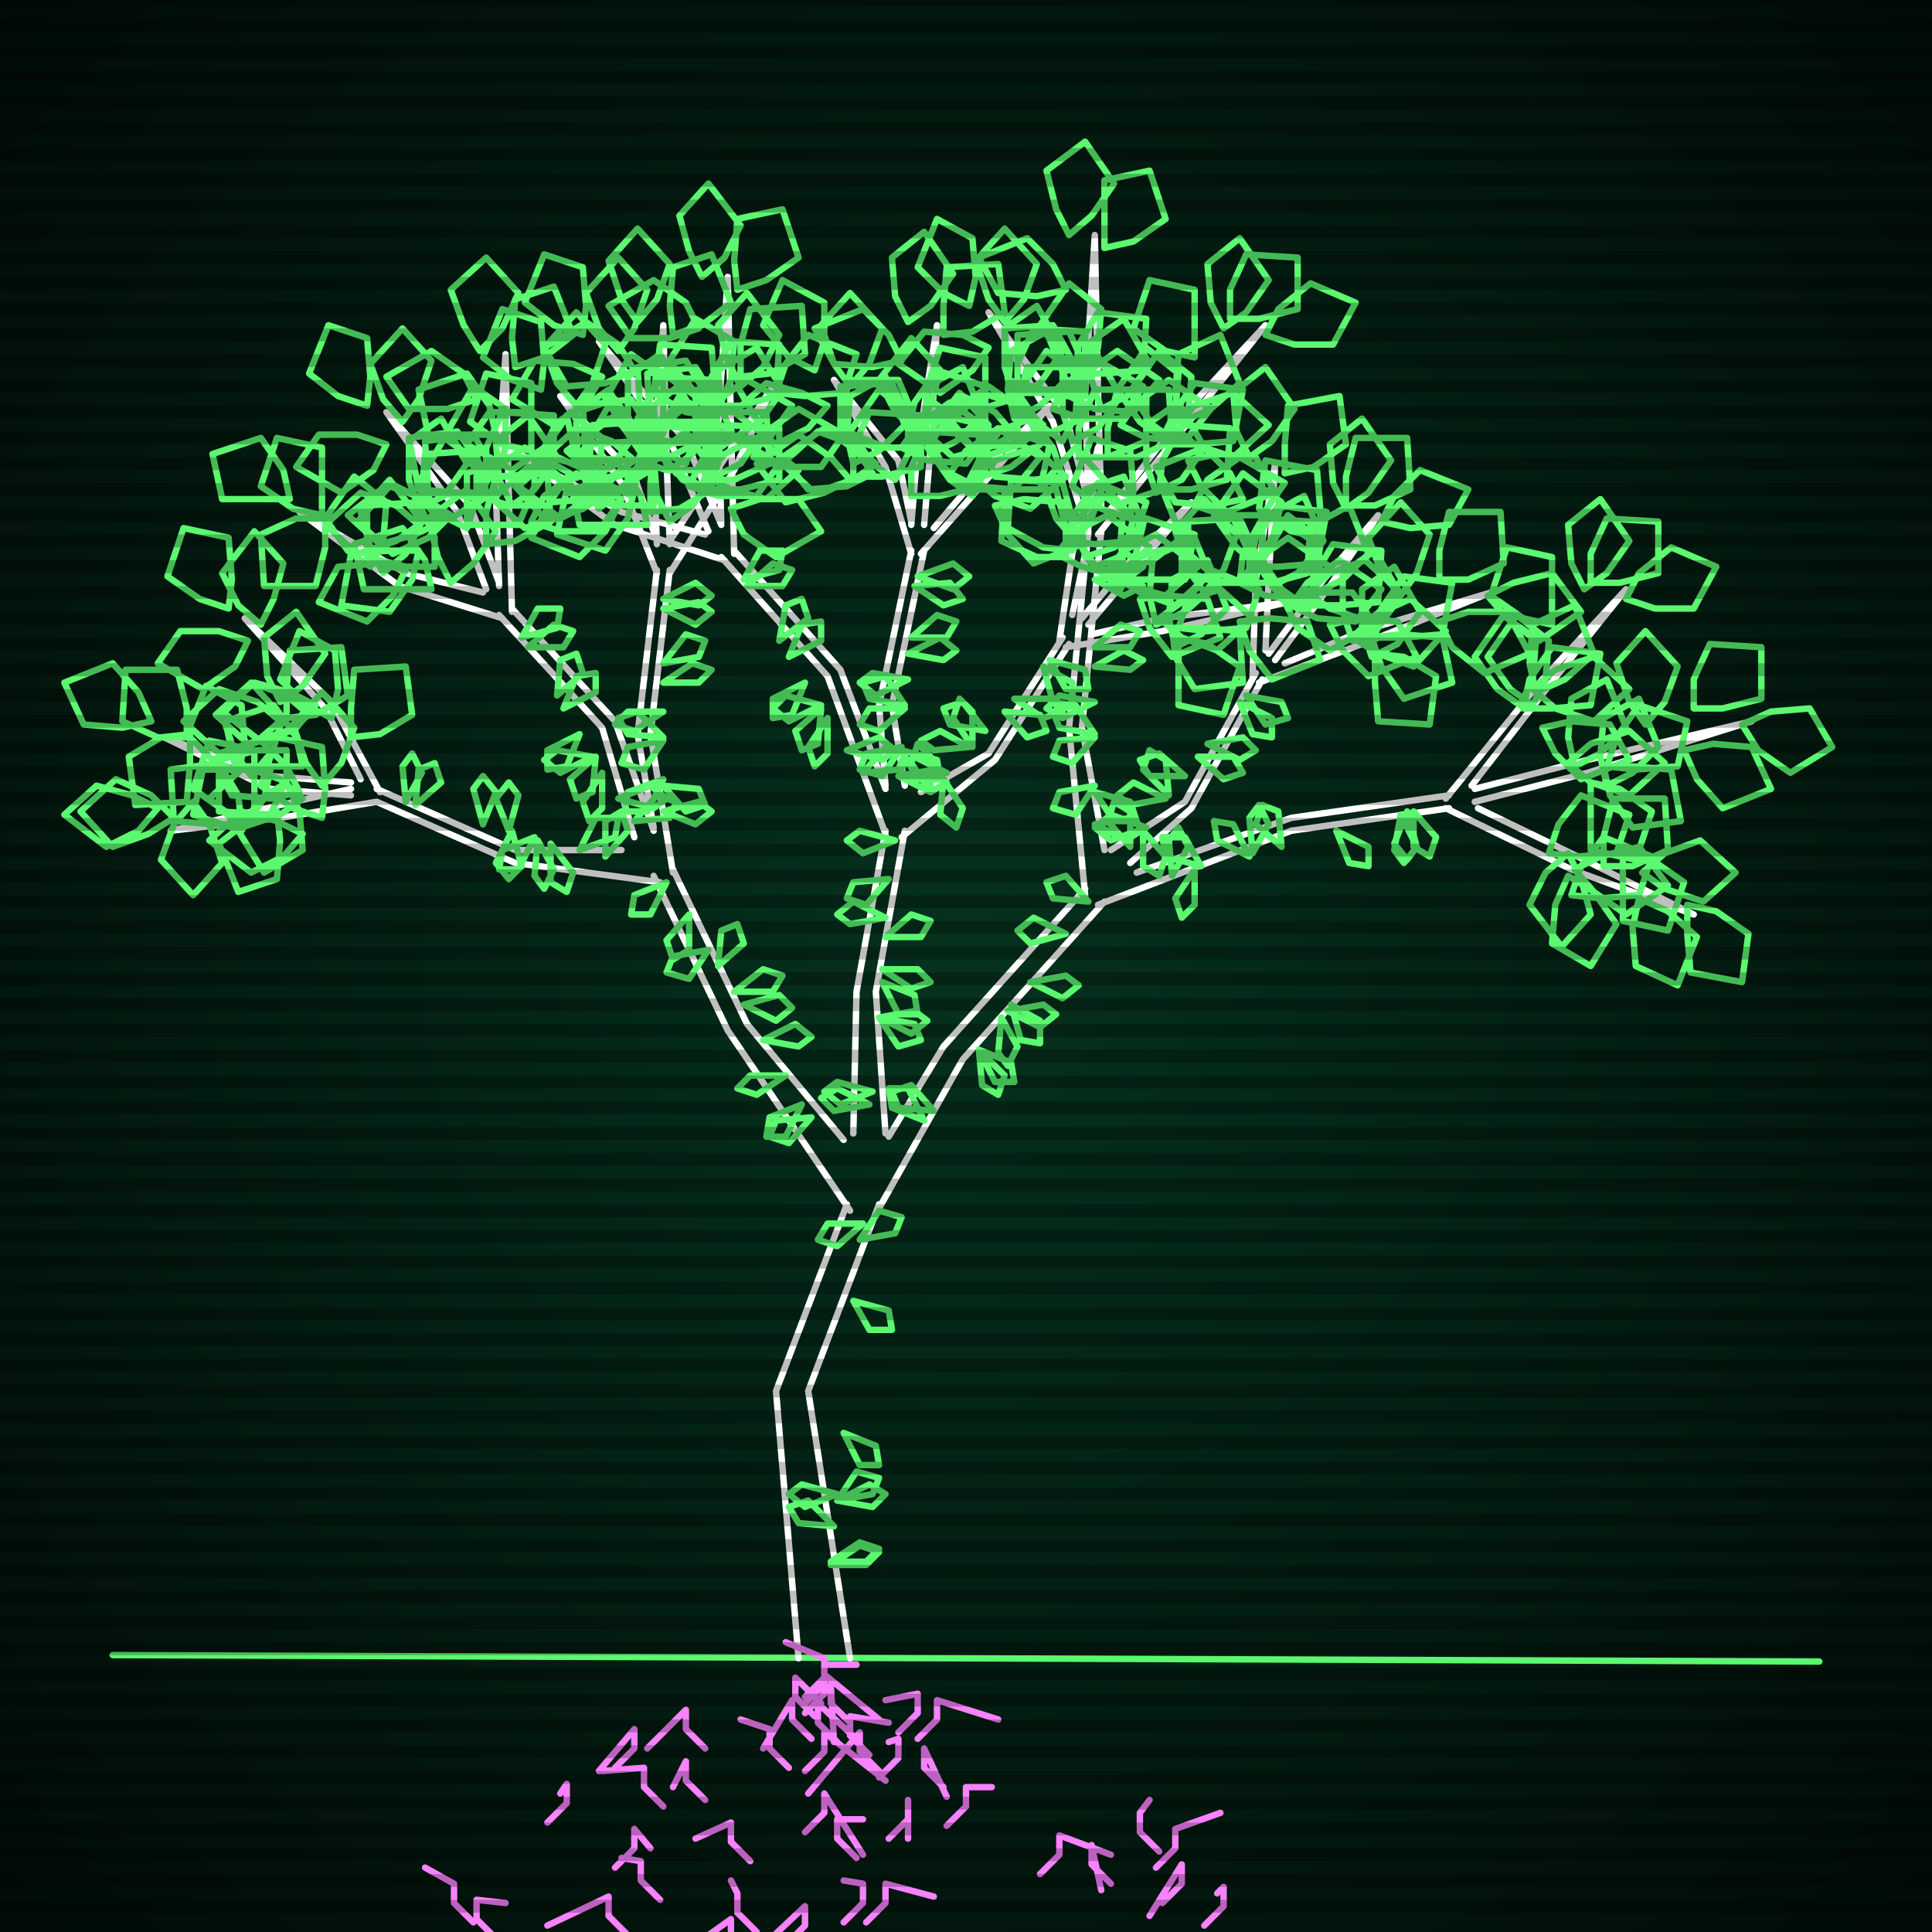
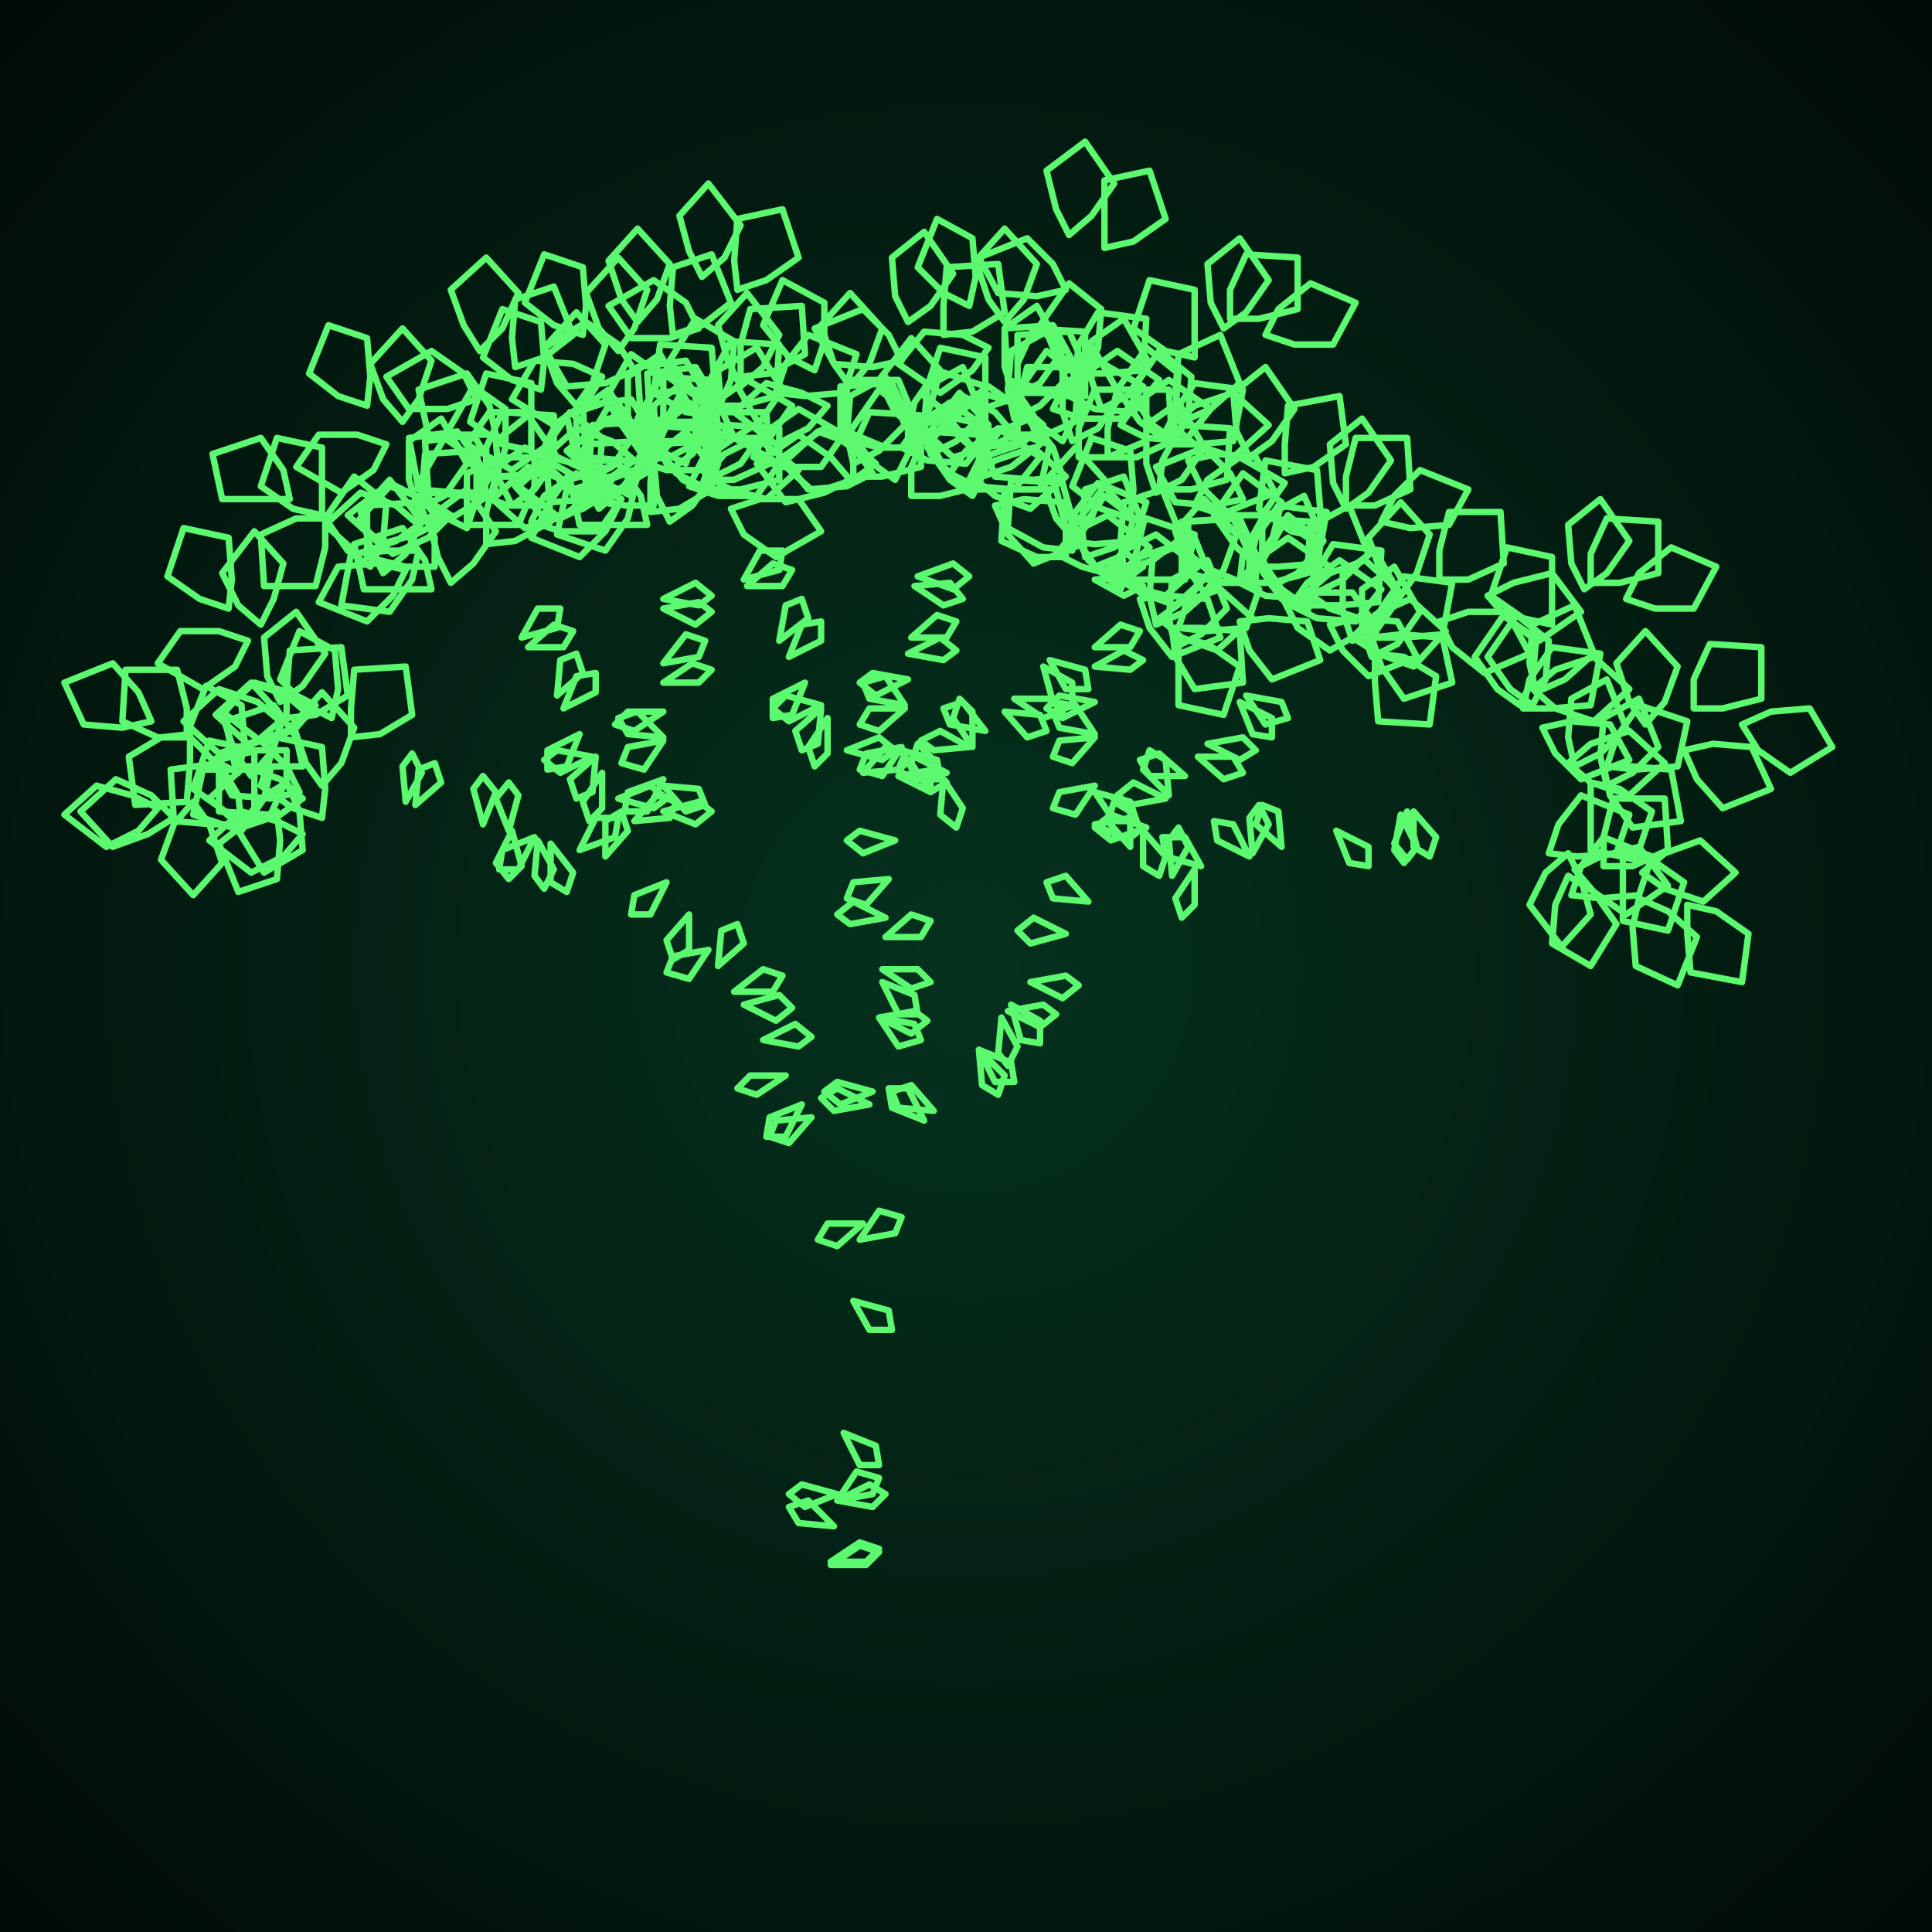
<svg xmlns="http://www.w3.org/2000/svg" width="600" height="600">
  <style>
                @keyframes glow {0 % {opacity: 0.6;}
                3% {opacity: 0.9;} 30% {opacity: 0.6} 70% {opacity: 0.9}}
    
                .flicker {
                animation: glow 3s linear infinite alternate;
                animation-duration: 1.5s;
                animation-delay: 0.7s;
            }
    
    
            </style>
  <defs>
    <radialGradient id="screenGradient" r="100%">
      <stop offset="0%" stop-color="#05321e" />
      <stop offset="90%" stop-color="black" />
    </radialGradient>
  </defs>
  <rect fill="black" width="600" height="600" />
  <rect className="flicker" fill="url(#screenGradient)" width="600" height="600" />
-   <path id="ground-path" className="flicker" style="fill: none;stroke: #5bf870;stroke-width:2px;stroke-linecap:round;stroke-linejoin:round;stroke-miterlimit:4;stroke-dasharray:none" d="M 35 514 L 565 516 " />
-   <path id="branch-path" className="flicker" style="fill: none;stroke: #ffffff;stroke-width:2px;stroke-linecap:round;stroke-linejoin:round;stroke-miterlimit:4;stroke-dasharray:none" d="M 248 515 L 241 432 L 263 374 M 273 374 L 251 432 L 264 515 M 264 376 L 226 320 L 203 272 M 209 270 L 232 318 L 262 354 M 205 274 L 160 268 L 117 249 M 117 245 L 160 264 L 193 264 M 117 249 L 87 254 L 53 258 L 87 250 L 109 245 M 109 247 L 84 245 L 51 229 L 84 241 L 109 243 M 112 242 L 101 220 L 76 192 L 103 218 L 118 246 M 197 260 L 187 226 L 155 191 M 159 189 L 191 224 L 203 258 M 156 192 L 124 182 L 93 159 L 126 178 L 150 184 M 151 183 L 142 159 L 120 128 L 146 157 L 155 181 M 155 182 L 154 153 L 157 110 L 158 153 L 159 190 M 203 257 L 198 228 L 204 177 M 208 177 L 202 228 L 209 271 M 204 178 L 193 150 L 174 123 L 197 148 L 204 168 M 204 169 L 203 142 L 206 101 L 207 142 L 208 169 M 208 168 L 224 144 L 240 120 L 228 146 L 208 178 M 265 352 L 266 308 L 275 258 M 281 258 L 272 308 L 275 352 M 275 259 L 257 210 L 224 173 M 228 171 L 261 208 L 275 245 M 225 174 L 191 163 L 158 139 L 193 159 L 219 166 M 220 165 L 209 139 L 186 106 L 213 137 L 224 163 M 224 162 L 223 132 L 226 86 L 227 132 L 228 172 M 275 244 L 273 219 L 283 171 M 287 171 L 277 219 L 281 244 M 283 172 L 275 145 L 259 118 L 279 143 L 283 162 M 283 163 L 285 139 L 291 101 L 289 139 L 287 163 M 290 164 L 307 144 L 326 126 L 309 146 L 286 172 M 286 246 L 307 234 L 330 198 M 332 200 L 309 236 L 280 260 M 329 199 L 333 172 L 341 139 L 337 172 L 333 191 M 336 192 L 352 173 L 370 156 L 354 175 L 338 194 M 339 197 L 361 192 L 400 187 L 361 196 L 331 201 M 276 353 L 293 325 L 337 276 M 343 280 L 299 329 L 272 377 M 337 278 L 332 226 L 338 165 M 342 165 L 336 226 L 343 264 M 338 166 L 327 131 L 307 97 L 331 129 L 338 156 M 338 157 L 337 122 L 340 73 L 341 122 L 342 157 M 345 158 L 368 128 L 393 101 L 370 130 L 341 166 M 345 264 L 368 249 L 390 209 M 392 211 L 370 251 L 351 268 M 389 210 L 390 180 L 396 144 L 394 180 L 393 202 M 394 203 L 411 180 L 428 160 L 413 182 L 396 205 M 399 206 L 423 196 L 463 184 L 423 200 L 391 212 M 353 271 L 401 254 L 450 247 M 450 251 L 401 258 L 341 281 M 449 248 L 479 211 L 505 183 L 481 213 L 457 244 M 458 245 L 493 236 L 544 224 L 493 240 L 458 249 M 459 251 L 490 266 L 526 284 L 488 270 L 449 251 " />
  <path id="leaf-path" className="flicker" style="fill: none;stroke: #5bf870;stroke-width:2px;stroke-linecap:round;stroke-linejoin:round;stroke-miterlimit:4;stroke-dasharray:none" d="M 260 464 L 250 468 L 245 464 L 249 461 L 260 464 M 262 445 L 272 449 L 273 455 L 267 455 L 262 445 M 268 380 L 260 387 L 254 385 L 257 380 L 268 380 M 259 474 L 248 473 L 245 468 L 251 466 L 259 474 M 265 404 L 276 407 L 277 413 L 270 413 L 265 404 M 267 385 L 273 376 L 280 378 L 278 383 L 267 385 M 258 485 L 267 479 L 273 481 L 269 485 L 258 485 M 260 466 L 266 457 L 273 459 L 271 464 L 260 466 M 258 486 L 267 480 L 273 482 L 269 486 L 258 486 M 260 466 L 270 461 L 275 464 L 271 468 L 260 466 M 244 334 L 235 340 L 229 338 L 233 334 L 244 334 M 220 295 L 214 304 L 207 302 L 209 297 L 220 295 M 231 312 L 242 309 L 246 313 L 241 317 L 231 312 M 207 274 L 202 284 L 196 284 L 197 278 L 207 274 M 237 323 L 247 318 L 252 322 L 248 325 L 237 323 M 214 284 L 214 295 L 209 298 L 207 292 L 214 284 M 252 347 L 245 355 L 239 353 L 241 348 L 252 347 M 228 308 L 237 301 L 243 303 L 240 308 L 228 308 M 223 300 L 224 289 L 229 287 L 231 293 L 223 300 M 249 343 L 244 353 L 238 353 L 239 347 L 249 343 M 158 258 L 154 248 L 158 243 L 161 247 L 158 258 M 171 262 L 178 271 L 176 277 L 171 274 L 171 262 M 188 266 L 188 255 L 193 252 L 195 258 L 188 266 M 150 256 L 147 245 L 150 241 L 154 246 L 150 256 M 167 261 L 172 270 L 169 276 L 166 272 L 167 261 M 180 264 L 185 254 L 192 254 L 191 260 L 180 264 M 126 249 L 125 238 L 128 234 L 131 240 L 126 249 M 159 258 L 162 269 L 158 273 L 154 268 L 159 258 M 166 260 L 161 270 L 155 270 L 156 264 L 166 260 M 129 250 L 130 239 L 135 237 L 137 243 L 129 250 M 54 254 L 46 259 L 35 263 L 25 252 L 36 242 L 47 247 L 54 254 M 94 259 L 88 266 L 78 271 L 65 261 L 75 252 L 86 255 L 94 259 M 89 243 L 93 252 L 94 264 L 82 271 L 74 258 L 81 248 L 89 243 M 79 254 L 70 252 L 60 245 L 65 230 L 79 233 L 79 245 L 79 254 M 49 251 L 43 258 L 33 263 L 20 253 L 30 244 L 41 247 L 49 251 M 94 248 L 87 253 L 75 257 L 65 248 L 76 238 L 87 242 L 94 248 M 86 252 L 87 261 L 86 273 L 74 277 L 68 262 L 77 255 L 86 252 M 75 256 L 66 256 L 54 255 L 53 239 L 68 237 L 74 247 L 75 256 M 60 249 L 65 256 L 69 268 L 60 278 L 50 267 L 54 256 L 60 249 M 100 254 L 91 251 L 81 244 L 86 229 L 100 232 L 101 245 L 100 254 M 93 246 L 84 248 L 72 247 L 66 236 L 81 230 L 89 238 L 93 246 M 89 233 L 89 242 L 84 253 L 68 252 L 68 236 L 80 233 L 89 233 M 78 241 L 73 234 L 69 222 L 78 212 L 88 223 L 84 234 L 78 241 M 47 224 L 38 226 L 26 225 L 20 212 L 35 206 L 43 215 L 47 224 M 94 238 L 85 238 L 73 238 L 70 224 L 85 219 L 92 229 L 94 238 M 84 239 L 82 248 L 75 258 L 60 253 L 63 239 L 75 239 L 84 239 M 74 240 L 66 236 L 58 228 L 64 213 L 75 219 L 76 231 L 74 240 M 59 228 L 59 237 L 58 249 L 42 250 L 40 235 L 50 229 L 59 228 M 100 244 L 95 237 L 91 225 L 100 215 L 110 226 L 106 237 L 100 244 M 58 229 L 49 229 L 38 224 L 39 208 L 55 208 L 58 220 L 58 229 M 98 219 L 92 226 L 82 231 L 69 221 L 79 212 L 90 215 L 98 219 M 89 223 L 89 214 L 90 202 L 106 201 L 108 216 L 98 222 L 89 223 M 71 189 L 62 186 L 52 179 L 57 164 L 71 167 L 72 180 L 71 189 M 103 223 L 95 219 L 87 211 L 93 196 L 104 202 L 105 214 L 103 223 M 96 222 L 89 227 L 77 231 L 67 222 L 78 212 L 89 216 L 96 222 M 87 218 L 83 210 L 82 198 L 92 190 L 101 203 L 94 213 L 87 218 M 77 199 L 73 207 L 63 214 L 49 206 L 56 196 L 68 196 L 77 199 M 109 229 L 109 220 L 110 208 L 126 207 L 128 222 L 118 228 L 109 229 M 81 194 L 74 188 L 69 178 L 79 165 L 88 175 L 85 186 L 81 194 M 87 224 L 80 230 L 68 234 L 57 224 L 68 214 L 80 218 L 87 224 M 187 240 L 187 251 L 183 255 L 181 249 L 187 240 M 197 255 L 204 247 L 210 249 L 208 254 L 197 255 M 175 220 L 179 210 L 185 209 L 185 215 L 175 220 M 185 235 L 184 246 L 179 248 L 177 242 L 185 235 M 192 248 L 202 244 L 207 248 L 203 251 L 192 248 M 162 198 L 167 189 L 174 189 L 173 195 L 162 198 M 180 228 L 176 238 L 170 239 L 170 233 L 180 228 M 184 235 L 174 240 L 169 236 L 173 233 L 184 235 M 164 201 L 172 194 L 178 196 L 175 201 L 164 201 M 173 216 L 174 205 L 179 203 L 181 209 L 173 216 M 134 183 L 125 183 L 113 183 L 110 169 L 125 164 L 132 174 L 134 183 M 130 171 L 128 180 L 121 190 L 106 188 L 109 172 L 121 171 L 130 171 M 119 178 L 115 170 L 112 159 L 121 149 L 131 162 L 126 172 L 119 178 M 90 155 L 81 155 L 69 155 L 66 141 L 81 136 L 88 146 L 90 155 M 135 176 L 126 176 L 114 173 L 114 157 L 130 156 L 135 167 L 135 176 M 126 177 L 122 185 L 114 193 L 99 187 L 105 176 L 117 175 L 126 177 M 115 176 L 108 171 L 101 161 L 110 148 L 120 156 L 119 168 L 115 176 M 101 161 L 101 170 L 98 182 L 82 182 L 81 166 L 92 161 L 101 161 M 140 181 L 136 173 L 133 161 L 145 152 L 154 165 L 147 175 L 140 181 M 100 160 L 91 158 L 81 151 L 86 136 L 100 139 L 100 151 L 100 160 M 140 160 L 133 167 L 122 172 L 111 162 L 121 151 L 132 155 L 140 160 M 131 162 L 131 153 L 132 141 L 148 140 L 150 155 L 140 161 L 131 162 M 114 126 L 105 123 L 96 116 L 102 101 L 114 105 L 115 117 L 114 126 M 145 164 L 137 160 L 130 150 L 138 136 L 148 143 L 148 155 L 145 164 M 137 162 L 129 166 L 118 169 L 108 160 L 121 150 L 131 155 L 137 162 M 130 158 L 127 149 L 127 137 L 137 130 L 145 144 L 138 154 L 130 158 M 120 138 L 116 146 L 106 153 L 92 145 L 99 135 L 111 135 L 120 138 M 151 169 L 151 159 L 154 148 L 170 147 L 171 162 L 160 168 L 151 169 M 125 131 L 119 124 L 115 113 L 125 102 L 134 112 L 130 124 L 125 131 M 130 163 L 123 168 L 111 172 L 101 163 L 112 153 L 123 157 L 130 163 M 149 154 L 153 146 L 163 139 L 177 147 L 170 157 L 158 157 L 149 154 M 149 109 L 144 101 L 140 90 L 151 80 L 161 91 L 156 102 L 149 109 M 159 157 L 155 149 L 154 137 L 164 129 L 173 142 L 166 152 L 159 157 M 154 154 L 145 154 L 133 153 L 132 137 L 147 135 L 153 145 L 154 154 M 151 148 L 151 139 L 156 128 L 172 129 L 172 145 L 160 148 L 151 148 M 148 124 L 139 127 L 127 127 L 120 117 L 134 109 L 144 116 L 148 124 M 165 162 L 169 154 L 179 147 L 193 155 L 186 165 L 174 165 L 165 162 M 160 114 L 159 105 L 160 93 L 172 89 L 178 104 L 169 111 L 160 114 M 151 153 L 142 153 L 130 152 L 127 136 L 142 134 L 149 144 L 151 153 M 154 148 L 146 144 L 139 134 L 147 120 L 157 127 L 157 139 L 154 148 M 206 252 L 217 249 L 221 252 L 216 256 L 206 252 M 206 212 L 215 206 L 221 208 L 217 212 L 206 212 M 206 230 L 200 239 L 193 237 L 195 232 L 206 230 M 206 244 L 217 245 L 219 250 L 213 252 L 206 244 M 206 186 L 216 181 L 221 185 L 217 188 L 206 186 M 206 221 L 197 227 L 191 225 L 195 221 L 206 221 M 206 229 L 195 228 L 192 223 L 198 221 L 206 229 M 206 189 L 217 187 L 221 190 L 216 194 L 206 189 M 206 206 L 213 197 L 219 199 L 217 204 L 206 206 M 206 242 L 201 252 L 194 252 L 195 246 L 206 242 M 190 149 L 184 156 L 174 161 L 161 151 L 171 142 L 182 145 L 190 149 M 183 153 L 183 144 L 184 132 L 200 131 L 202 146 L 192 152 L 183 153 M 168 121 L 159 118 L 150 111 L 156 96 L 168 100 L 169 112 L 168 121 M 196 154 L 188 150 L 181 140 L 189 126 L 199 133 L 199 145 L 196 154 M 189 153 L 181 158 L 170 162 L 160 151 L 171 141 L 182 146 L 189 153 M 182 149 L 179 140 L 179 128 L 189 121 L 197 135 L 190 145 L 182 149 M 173 131 L 169 139 L 159 146 L 145 138 L 152 128 L 164 128 L 173 131 M 202 159 L 202 150 L 203 138 L 219 137 L 221 152 L 211 158 L 202 159 M 179 126 L 173 119 L 169 108 L 179 97 L 188 107 L 184 119 L 179 126 M 182 155 L 175 160 L 163 164 L 153 155 L 164 145 L 175 149 L 182 155 M 198 143 L 202 135 L 212 127 L 226 133 L 219 146 L 207 146 L 198 143 M 198 100 L 193 93 L 189 81 L 198 71 L 208 82 L 204 93 L 198 100 M 208 146 L 204 138 L 203 126 L 213 118 L 222 131 L 215 141 L 208 146 M 203 143 L 194 143 L 182 142 L 181 126 L 196 124 L 202 134 L 203 143 M 200 137 L 200 128 L 205 117 L 221 118 L 221 134 L 209 137 L 200 137 M 197 115 L 188 119 L 176 120 L 169 108 L 182 100 L 192 107 L 197 115 M 214 151 L 218 143 L 228 136 L 242 144 L 235 154 L 223 154 L 214 151 M 209 104 L 208 95 L 209 83 L 221 79 L 227 94 L 218 101 L 209 104 M 200 143 L 191 143 L 179 143 L 176 129 L 191 124 L 198 134 L 200 143 M 203 138 L 195 134 L 188 124 L 196 110 L 206 117 L 206 129 L 203 138 M 230 117 L 230 107 L 233 96 L 249 95 L 250 110 L 239 116 L 230 117 M 221 152 L 221 143 L 226 132 L 242 133 L 242 149 L 230 152 L 221 152 M 218 151 L 210 147 L 203 137 L 211 123 L 221 130 L 221 142 L 218 151 M 219 148 L 225 141 L 235 136 L 248 146 L 238 155 L 227 152 L 219 148 M 222 129 L 213 128 L 203 122 L 205 107 L 221 108 L 222 120 L 222 129 M 227 158 L 236 155 L 248 155 L 255 165 L 241 173 L 231 166 L 227 158 M 241 122 L 244 113 L 251 104 L 266 110 L 262 122 L 250 123 L 241 122 M 220 153 L 212 149 L 204 139 L 210 125 L 223 132 L 223 144 L 220 153 M 222 148 L 219 139 L 219 127 L 229 120 L 237 134 L 230 144 L 222 148 M 230 120 L 226 112 L 223 101 L 232 91 L 242 104 L 237 114 L 230 120 M 275 285 L 264 287 L 260 284 L 265 280 L 275 285 M 274 305 L 284 309 L 285 315 L 279 315 L 274 305 M 278 261 L 268 265 L 263 261 L 267 258 L 278 261 M 273 316 L 284 318 L 286 323 L 279 325 L 273 316 M 276 273 L 269 281 L 263 279 L 265 274 L 276 273 M 270 343 L 259 345 L 255 341 L 260 338 L 270 343 M 274 301 L 285 301 L 289 305 L 283 307 L 274 301 M 275 291 L 283 284 L 289 286 L 286 291 L 275 291 M 271 339 L 261 343 L 256 339 L 260 336 L 271 339 M 273 316 L 284 314 L 288 317 L 283 321 L 273 316 M 257 223 L 257 234 L 253 238 L 251 232 L 257 223 M 268 240 L 275 232 L 281 234 L 279 239 L 268 240 M 245 204 L 249 194 L 255 193 L 255 199 L 245 204 M 255 220 L 254 231 L 249 233 L 247 227 L 255 220 M 263 233 L 273 229 L 278 233 L 274 236 L 263 233 M 231 180 L 236 171 L 243 171 L 242 177 L 231 180 M 250 212 L 246 222 L 240 223 L 240 217 L 250 212 M 255 219 L 245 224 L 240 220 L 244 216 L 255 219 M 232 182 L 240 175 L 246 177 L 243 182 L 232 182 M 242 199 L 244 188 L 249 186 L 251 192 L 242 199 M 201 163 L 192 163 L 180 163 L 177 149 L 192 144 L 199 154 L 201 163 M 197 152 L 195 161 L 188 171 L 173 166 L 176 152 L 188 152 L 197 152 M 186 158 L 182 150 L 179 138 L 191 129 L 200 142 L 193 152 L 186 158 M 154 135 L 145 135 L 133 135 L 130 121 L 145 116 L 152 126 L 154 135 M 203 157 L 194 157 L 182 154 L 182 138 L 198 137 L 203 148 L 203 157 M 192 157 L 188 165 L 180 173 L 165 167 L 171 156 L 183 155 L 192 157 M 182 156 L 175 151 L 168 141 L 177 128 L 187 136 L 186 148 L 182 156 M 166 142 L 166 151 L 161 163 L 145 163 L 145 147 L 157 142 L 166 142 M 208 162 L 204 154 L 203 142 L 213 134 L 222 147 L 215 157 L 208 162 M 165 140 L 156 138 L 146 131 L 151 116 L 165 119 L 165 131 L 165 140 M 207 139 L 200 145 L 189 149 L 178 139 L 188 130 L 200 134 L 207 139 M 199 143 L 199 133 L 202 122 L 218 121 L 219 136 L 208 142 L 199 143 M 181 104 L 172 101 L 163 94 L 169 79 L 181 83 L 182 95 L 181 104 M 213 144 L 205 140 L 198 130 L 206 116 L 216 123 L 216 135 L 213 144 M 205 142 L 197 146 L 186 149 L 176 140 L 189 130 L 199 135 L 205 142 M 198 138 L 195 129 L 195 117 L 205 110 L 213 124 L 206 134 L 198 138 M 187 117 L 182 125 L 172 132 L 159 124 L 166 112 L 178 113 L 187 117 M 219 149 L 219 140 L 222 128 L 238 128 L 239 144 L 228 149 L 219 149 M 192 109 L 186 102 L 182 91 L 192 80 L 201 90 L 197 102 L 192 109 M 197 143 L 190 148 L 178 152 L 168 143 L 179 133 L 190 137 L 197 143 M 218 133 L 222 125 L 232 118 L 246 126 L 239 136 L 227 136 L 218 133 M 218 86 L 214 78 L 211 67 L 220 57 L 230 70 L 225 80 L 218 86 M 228 136 L 224 127 L 223 115 L 235 108 L 243 121 L 236 131 L 228 136 M 223 133 L 214 133 L 202 132 L 201 116 L 216 114 L 222 124 L 223 133 M 220 126 L 221 117 L 227 106 L 242 107 L 241 123 L 230 126 L 220 126 M 217 102 L 208 105 L 196 105 L 189 95 L 203 87 L 213 94 L 217 102 M 234 142 L 238 134 L 248 127 L 262 135 L 255 145 L 243 145 L 234 142 M 229 90 L 228 81 L 229 68 L 243 65 L 248 80 L 238 87 L 229 90 M 220 131 L 211 131 L 199 130 L 198 114 L 213 112 L 219 122 L 220 131 M 223 127 L 215 122 L 208 112 L 216 99 L 228 106 L 227 118 L 223 127 M 279 241 L 290 239 L 294 243 L 289 246 L 279 241 M 282 203 L 292 198 L 297 202 L 293 205 L 282 203 M 281 220 L 273 227 L 267 225 L 270 220 L 281 220 M 280 233 L 291 236 L 292 242 L 285 242 L 280 233 M 285 179 L 296 175 L 301 179 L 296 183 L 285 179 M 282 211 L 272 216 L 267 212 L 271 209 L 282 211 M 281 219 L 270 217 L 268 212 L 275 210 L 281 219 M 284 182 L 295 181 L 299 186 L 293 188 L 284 182 M 283 198 L 291 191 L 297 193 L 294 198 L 283 198 M 280 232 L 274 241 L 267 239 L 269 234 L 280 232 M 272 144 L 265 149 L 253 153 L 243 144 L 254 134 L 265 138 L 272 144 M 265 148 L 265 139 L 270 128 L 286 129 L 286 145 L 274 148 L 265 148 M 253 115 L 245 111 L 237 101 L 243 87 L 256 94 L 256 106 L 253 115 M 278 149 L 271 144 L 264 134 L 273 121 L 283 129 L 282 141 L 278 149 M 271 147 L 263 151 L 251 152 L 243 142 L 256 133 L 266 140 L 271 147 M 265 144 L 263 135 L 264 123 L 275 117 L 281 132 L 273 140 L 265 144 M 257 126 L 251 133 L 241 138 L 228 128 L 238 119 L 249 122 L 257 126 M 283 154 L 283 145 L 288 134 L 304 135 L 304 151 L 292 154 L 283 154 M 264 120 L 259 113 L 255 101 L 264 91 L 274 102 L 270 113 L 264 120 M 264 149 L 256 153 L 244 156 L 235 144 L 248 135 L 258 142 L 264 149 M 280 139 L 285 132 L 295 125 L 308 134 L 300 144 L 288 143 L 280 139 M 282 100 L 278 92 L 277 80 L 287 72 L 296 85 L 289 95 L 282 100 M 289 141 L 287 132 L 288 120 L 299 114 L 305 129 L 297 137 L 289 141 M 284 139 L 275 139 L 263 134 L 263 118 L 279 118 L 284 130 L 284 139 M 282 134 L 284 125 L 291 115 L 306 120 L 303 134 L 291 134 L 282 134 M 280 112 L 271 114 L 259 113 L 253 102 L 268 96 L 276 104 L 280 112 M 295 147 L 300 140 L 310 133 L 323 142 L 315 152 L 303 151 L 295 147 M 293 104 L 293 95 L 294 83 L 310 82 L 312 97 L 302 103 L 293 104 M 282 139 L 273 139 L 261 136 L 261 120 L 277 119 L 282 130 L 282 139 M 285 134 L 278 128 L 273 118 L 283 105 L 292 115 L 289 126 L 285 134 M 316 122 L 316 113 L 321 102 L 337 103 L 337 119 L 325 122 L 316 122 M 302 152 L 304 143 L 311 133 L 326 138 L 323 152 L 311 152 L 302 152 M 300 151 L 293 145 L 288 135 L 298 122 L 307 132 L 304 143 L 300 151 M 302 148 L 309 143 L 321 139 L 331 148 L 320 158 L 309 154 L 302 148 M 306 132 L 297 130 L 287 123 L 292 108 L 306 111 L 306 123 L 306 132 M 309 157 L 318 155 L 330 156 L 336 169 L 321 175 L 313 166 L 309 157 M 327 127 L 331 119 L 341 112 L 355 120 L 348 130 L 336 130 L 327 127 M 302 154 L 295 149 L 288 139 L 297 126 L 307 134 L 306 146 L 302 154 M 305 148 L 304 139 L 305 127 L 317 123 L 323 138 L 314 145 L 305 148 M 315 123 L 312 114 L 312 102 L 322 95 L 330 109 L 323 119 L 315 123 M 312 221 L 323 222 L 325 227 L 319 229 L 312 221 M 301 232 L 290 233 L 286 230 L 292 227 L 301 232 M 293 242 L 299 251 L 297 257 L 292 253 L 293 242 M 326 205 L 337 208 L 338 214 L 331 214 L 326 205 M 306 227 L 295 225 L 293 220 L 299 218 L 306 227 M 302 232 L 296 223 L 298 217 L 302 221 L 302 232 M 324 207 L 333 212 L 333 219 L 327 218 L 324 207 M 315 217 L 326 217 L 330 221 L 324 223 L 315 217 M 294 240 L 283 242 L 279 239 L 284 235 L 294 240 M 289 246 L 283 237 L 285 231 L 289 235 L 289 246 M 328 172 L 334 165 L 344 160 L 357 170 L 347 179 L 336 176 L 328 172 M 333 137 L 330 128 L 330 116 L 340 109 L 348 123 L 341 133 L 333 137 M 337 173 L 336 164 L 337 152 L 349 148 L 355 163 L 346 170 L 337 173 M 333 171 L 324 170 L 313 164 L 314 149 L 330 150 L 333 161 L 333 171 M 331 168 L 334 159 L 341 150 L 356 156 L 352 168 L 340 169 L 331 168 M 330 148 L 321 149 L 309 148 L 305 136 L 320 130 L 327 139 L 330 148 M 343 178 L 349 171 L 359 166 L 372 176 L 362 185 L 351 182 L 343 178 M 344 142 L 344 133 L 347 121 L 363 121 L 364 137 L 353 142 L 344 142 M 331 173 L 322 173 L 311 168 L 312 152 L 328 152 L 331 164 L 331 173 M 334 168 L 328 161 L 324 150 L 334 139 L 343 149 L 339 161 L 334 168 M 360 152 L 361 143 L 367 132 L 382 133 L 381 149 L 370 152 L 360 152 M 347 180 L 349 171 L 356 161 L 371 166 L 368 180 L 356 180 L 347 180 M 345 180 L 338 174 L 333 164 L 343 151 L 352 161 L 349 172 L 345 180 M 347 178 L 354 173 L 366 169 L 376 178 L 365 188 L 354 184 L 347 178 M 351 161 L 342 158 L 333 151 L 339 136 L 351 140 L 352 152 L 351 161 M 354 186 L 363 185 L 375 186 L 379 198 L 364 204 L 357 195 L 354 186 M 371 157 L 375 149 L 385 142 L 399 150 L 392 160 L 380 160 L 371 157 M 348 183 L 341 177 L 334 167 L 343 154 L 355 163 L 352 175 L 348 183 M 349 177 L 348 168 L 349 156 L 361 152 L 367 167 L 358 174 L 349 177 M 359 153 L 356 144 L 356 132 L 366 125 L 374 139 L 367 149 L 359 153 M 360 192 L 367 187 L 379 183 L 389 192 L 378 202 L 367 198 L 360 192 M 359 194 L 357 185 L 358 173 L 371 167 L 377 182 L 368 190 L 359 194 M 364 195 L 373 195 L 385 196 L 386 212 L 371 214 L 365 204 L 364 195 M 374 184 L 369 177 L 365 165 L 374 155 L 384 166 L 380 177 L 374 184 M 366 198 L 375 200 L 385 207 L 380 222 L 366 219 L 366 207 L 366 198 M 399 187 L 408 184 L 420 184 L 427 194 L 413 202 L 403 195 L 399 187 M 365 201 L 363 192 L 364 180 L 375 174 L 381 189 L 373 197 L 365 201 M 366 195 L 369 186 L 376 177 L 391 183 L 387 195 L 375 196 L 366 195 M 385 181 L 386 172 L 392 161 L 407 162 L 406 178 L 395 181 L 385 181 M 385 193 L 394 192 L 406 193 L 410 205 L 395 211 L 388 202 L 385 193 M 311 316 L 316 325 L 313 331 L 310 327 L 311 316 M 338 280 L 327 279 L 325 274 L 331 272 L 338 280 M 304 326 L 312 334 L 310 340 L 305 337 L 304 326 M 331 290 L 320 293 L 316 289 L 321 285 L 331 290 M 287 348 L 277 344 L 276 338 L 282 338 L 287 348 M 314 312 L 323 317 L 323 324 L 317 323 L 314 312 M 320 305 L 331 303 L 335 306 L 330 310 L 320 305 M 290 345 L 279 344 L 277 339 L 283 337 L 290 345 M 304 326 L 314 330 L 315 336 L 309 336 L 304 326 M 313 314 L 324 312 L 328 315 L 323 319 L 313 314 M 340 256 L 351 254 L 355 257 L 350 261 L 340 256 M 340 207 L 349 202 L 355 205 L 351 208 L 340 207 M 340 229 L 333 237 L 327 235 L 329 230 L 340 229 M 340 246 L 351 249 L 353 255 L 346 255 L 340 246 M 340 176 L 350 172 L 355 176 L 351 179 L 340 176 M 340 218 L 330 223 L 325 220 L 329 216 L 340 218 M 340 228 L 329 226 L 327 221 L 334 219 L 340 228 M 340 180 L 351 179 L 355 182 L 349 185 L 340 180 M 340 201 L 348 194 L 354 196 L 351 201 L 340 201 M 340 244 L 334 253 L 327 251 L 329 246 L 340 244 M 324 132 L 317 138 L 305 142 L 294 132 L 305 122 L 317 126 L 324 132 M 316 135 L 316 126 L 319 114 L 335 114 L 336 130 L 325 135 L 316 135 M 301 95 L 293 91 L 285 83 L 291 68 L 302 74 L 303 86 L 301 95 M 330 137 L 323 132 L 316 122 L 325 109 L 335 117 L 334 129 L 330 137 M 322 134 L 314 138 L 302 139 L 294 129 L 307 120 L 317 127 L 322 134 M 315 130 L 313 121 L 314 109 L 325 103 L 331 118 L 323 126 L 315 130 M 307 108 L 302 115 L 292 122 L 279 113 L 287 103 L 299 104 L 307 108 M 335 142 L 335 133 L 340 121 L 356 121 L 356 137 L 344 142 L 335 142 M 312 100 L 307 93 L 303 81 L 312 71 L 322 82 L 318 93 L 312 100 M 315 135 L 307 139 L 296 142 L 286 133 L 299 123 L 309 128 L 315 135 M 332 123 L 337 116 L 347 109 L 360 118 L 352 128 L 340 127 L 332 123 M 332 73 L 328 65 L 325 53 L 337 44 L 346 57 L 339 67 L 332 73 M 342 127 L 339 118 L 339 106 L 349 99 L 357 113 L 350 123 L 342 127 M 337 123 L 328 123 L 316 120 L 316 104 L 332 103 L 337 114 L 337 123 M 334 116 L 335 107 L 341 97 L 356 99 L 355 115 L 343 116 L 334 116 M 331 90 L 322 92 L 310 91 L 304 80 L 319 74 L 327 82 L 331 90 M 348 132 L 353 125 L 363 118 L 376 127 L 368 137 L 356 136 L 348 132 M 343 77 L 343 68 L 343 56 L 357 53 L 362 68 L 352 75 L 343 77 M 334 121 L 324 121 L 313 118 L 312 102 L 327 101 L 333 112 L 334 121 M 337 116 L 330 111 L 323 101 L 332 88 L 342 96 L 341 108 L 337 116 M 382 99 L 382 90 L 387 79 L 403 80 L 403 96 L 391 99 L 382 99 M 362 138 L 364 129 L 371 119 L 386 121 L 383 137 L 371 138 L 362 138 M 361 136 L 354 131 L 347 121 L 356 108 L 366 116 L 365 128 L 361 136 M 364 132 L 371 126 L 383 122 L 394 132 L 383 142 L 371 138 L 364 132 M 371 111 L 362 109 L 352 102 L 357 87 L 371 90 L 371 102 L 371 111 M 369 143 L 378 141 L 390 142 L 396 153 L 381 159 L 373 151 L 369 143 M 393 104 L 397 96 L 407 88 L 421 94 L 414 107 L 402 107 L 393 104 M 365 137 L 358 132 L 351 122 L 360 109 L 370 117 L 369 129 L 365 137 M 367 131 L 365 122 L 366 110 L 379 104 L 385 119 L 376 127 L 367 131 M 380 102 L 376 94 L 375 82 L 385 74 L 394 87 L 387 97 L 380 102 M 372 235 L 383 235 L 386 240 L 380 242 L 372 235 M 362 248 L 351 250 L 347 247 L 352 243 L 362 248 M 355 258 L 362 266 L 360 272 L 355 269 L 355 258 M 387 216 L 398 218 L 400 223 L 393 225 L 387 216 M 368 241 L 357 241 L 354 236 L 360 234 L 368 241 M 363 247 L 355 239 L 357 233 L 362 236 L 363 247 M 385 218 L 395 223 L 395 229 L 389 228 L 385 218 M 375 231 L 386 229 L 390 233 L 385 236 L 375 231 M 356 257 L 345 261 L 340 257 L 345 253 L 356 257 M 351 263 L 344 255 L 346 249 L 351 252 L 351 263 M 385 181 L 390 174 L 400 167 L 413 176 L 405 186 L 393 185 L 385 181 M 388 142 L 384 134 L 383 122 L 393 114 L 402 127 L 395 137 L 388 142 M 395 182 L 392 173 L 392 161 L 405 154 L 411 168 L 403 178 L 395 182 M 390 181 L 381 181 L 369 178 L 369 162 L 385 161 L 390 172 L 390 181 M 388 176 L 390 167 L 397 157 L 412 159 L 409 175 L 397 176 L 388 176 M 386 155 L 377 157 L 365 156 L 359 145 L 374 139 L 382 147 L 386 155 M 401 188 L 406 181 L 416 174 L 429 183 L 421 193 L 409 192 L 401 188 M 399 147 L 399 138 L 400 126 L 416 123 L 418 138 L 408 145 L 399 147 M 388 181 L 379 181 L 367 178 L 367 162 L 383 161 L 388 172 L 388 181 M 391 176 L 384 170 L 377 160 L 386 147 L 398 156 L 395 168 L 391 176 M 418 157 L 418 148 L 421 136 L 437 136 L 438 152 L 427 157 L 418 157 M 407 188 L 408 179 L 414 169 L 429 171 L 428 187 L 416 188 L 407 188 M 405 188 L 398 183 L 391 173 L 400 160 L 410 168 L 409 180 L 405 188 M 406 184 L 413 178 L 424 174 L 435 184 L 425 193 L 413 189 L 406 184 M 410 167 L 401 165 L 391 158 L 393 143 L 409 146 L 410 158 L 410 167 M 413 194 L 422 192 L 434 193 L 440 204 L 425 210 L 417 202 L 413 194 M 429 162 L 433 154 L 441 146 L 456 152 L 450 163 L 438 164 L 429 162 M 406 190 L 398 186 L 391 176 L 399 162 L 409 169 L 409 181 L 406 190 M 409 184 L 407 175 L 408 163 L 419 157 L 425 172 L 417 180 L 409 184 M 418 158 L 414 150 L 413 138 L 423 130 L 432 143 L 425 153 L 418 158 M 420 198 L 427 191 L 438 186 L 449 196 L 439 207 L 428 203 L 420 198 M 420 199 L 417 190 L 417 178 L 427 171 L 435 185 L 428 195 L 420 199 M 426 198 L 435 197 L 448 198 L 451 212 L 436 217 L 429 207 L 426 198 M 435 185 L 429 178 L 425 167 L 435 156 L 444 166 L 440 178 L 435 185 M 427 203 L 436 204 L 446 210 L 444 225 L 428 224 L 427 212 L 427 203 M 462 185 L 470 181 L 482 178 L 491 190 L 478 199 L 468 192 L 462 185 M 426 204 L 423 195 L 423 183 L 433 176 L 441 190 L 434 200 L 426 204 M 427 198 L 429 189 L 436 179 L 451 181 L 448 197 L 436 198 L 427 198 M 447 180 L 447 171 L 450 159 L 466 159 L 467 175 L 456 180 L 447 180 M 447 193 L 456 190 L 468 190 L 475 203 L 461 209 L 451 201 L 447 193 M 388 266 L 378 261 L 377 255 L 383 256 L 388 266 M 371 270 L 371 281 L 367 285 L 365 279 L 371 270 M 439 252 L 446 260 L 444 266 L 439 263 L 439 252 M 398 263 L 390 256 L 392 250 L 397 252 L 398 263 M 389 265 L 388 254 L 391 250 L 394 256 L 389 265 M 435 253 L 440 263 L 436 268 L 433 264 L 435 253 M 415 258 L 425 263 L 425 269 L 419 268 L 415 258 M 373 269 L 362 266 L 361 260 L 368 260 L 373 269 M 364 272 L 363 261 L 366 257 L 369 263 L 364 272 M 437 252 L 440 263 L 437 267 L 433 262 L 437 252 M 494 181 L 494 172 L 499 161 L 515 162 L 515 178 L 503 181 L 494 181 M 473 220 L 475 211 L 482 201 L 497 203 L 494 219 L 482 220 L 473 220 M 472 219 L 465 214 L 458 204 L 467 191 L 477 199 L 476 211 L 472 219 M 476 214 L 483 208 L 495 204 L 506 214 L 495 224 L 483 220 L 476 214 M 482 194 L 473 192 L 463 185 L 468 170 L 482 173 L 482 185 L 482 194 M 479 226 L 488 224 L 500 225 L 506 236 L 491 242 L 483 234 L 479 226 M 505 186 L 509 178 L 519 170 L 533 176 L 526 189 L 514 189 L 505 186 M 476 219 L 469 214 L 462 204 L 471 191 L 481 199 L 480 211 L 476 219 M 477 215 L 475 206 L 476 194 L 489 188 L 495 203 L 486 211 L 477 215 M 492 183 L 488 175 L 487 163 L 497 155 L 506 168 L 499 178 L 492 183 M 487 237 L 494 231 L 506 227 L 517 237 L 506 247 L 494 243 L 487 237 M 489 238 L 487 229 L 488 217 L 499 211 L 505 226 L 497 234 L 489 238 M 498 238 L 507 238 L 519 239 L 522 255 L 507 257 L 500 247 L 498 238 M 511 225 L 506 218 L 502 206 L 511 196 L 521 207 L 517 218 L 511 225 M 494 243 L 503 245 L 513 252 L 508 267 L 494 264 L 494 252 L 494 243 M 541 225 L 550 221 L 562 220 L 569 232 L 556 240 L 546 233 L 541 225 M 499 244 L 497 235 L 498 223 L 509 217 L 515 232 L 507 240 L 499 244 M 499 238 L 502 229 L 509 219 L 524 224 L 521 238 L 508 239 L 499 238 M 526 220 L 526 211 L 531 200 L 547 201 L 547 217 L 535 220 L 526 220 M 523 233 L 532 231 L 544 232 L 550 245 L 535 251 L 527 242 L 523 233 M 481 265 L 484 256 L 491 247 L 506 253 L 502 265 L 490 266 L 481 265 M 487 272 L 495 277 L 502 287 L 494 300 L 482 293 L 483 281 L 487 272 M 498 269 L 498 260 L 501 248 L 517 248 L 518 264 L 507 269 L 498 269 M 487 265 L 491 273 L 494 284 L 485 294 L 475 281 L 480 271 L 487 265 M 524 281 L 533 283 L 543 290 L 541 305 L 525 302 L 524 290 L 524 281 M 488 278 L 491 269 L 498 260 L 513 266 L 509 278 L 497 279 L 488 278 M 489 270 L 497 266 L 509 263 L 518 275 L 505 284 L 495 277 L 489 270 M 510 271 L 517 265 L 528 261 L 539 271 L 529 280 L 517 276 L 510 271 M 509 279 L 518 283 L 527 291 L 521 306 L 508 300 L 507 288 L 509 279 M 504 265 L 513 267 L 523 274 L 518 289 L 504 286 L 504 274 L 504 265 " />
-   <path id="root-path" className="flicker" style="fill: none;stroke: #f982ff;stroke-width:2px;stroke-linecap:round;stroke-linejoin:round;stroke-miterlimit:4;stroke-dasharray:none" d="M 244 510 L 256 515 L 256 521 L 250 527 M 266 517 L 256 517 L 256 523 L 250 529 M 273 534 L 256 520 L 256 526 L 250 532 M 259 541 L 258 523 L 258 529 L 264 535 M 255 529 L 247 521 L 247 527 L 253 533 M 267 541 L 254 529 L 254 535 L 260 541 M 237 543 L 246 528 L 246 534 L 252 540 M 276 535 L 264 533 L 264 539 L 270 545 M 275 553 L 256 538 L 256 544 L 250 550 M 251 557 L 267 538 L 267 544 L 273 550 M 230 534 L 239 537 L 239 543 L 245 549 M 275 528 L 285 526 L 285 532 L 279 538 M 276 541 L 279 540 L 279 546 L 273 552 M 310 534 L 291 528 L 291 534 L 285 540 M 268 576 L 256 557 L 256 563 L 250 569 M 294 558 L 287 543 L 287 549 L 293 555 M 201 543 L 213 531 L 213 537 L 219 543 M 268 565 L 260 565 L 260 571 L 266 577 M 282 571 L 282 559 L 282 565 L 276 571 M 209 555 L 213 547 L 213 553 L 219 559 M 216 571 L 227 566 L 227 572 L 233 578 M 308 555 L 300 555 L 300 561 L 294 567 M 186 550 L 197 537 L 197 543 L 191 549 M 187 550 L 200 549 L 200 555 L 206 561 M 262 584 L 268 585 L 268 591 L 262 597 M 290 589 L 275 585 L 275 591 L 269 597 M 232 609 L 250 592 L 250 598 L 244 604 M 227 584 L 229 588 L 229 594 L 235 600 M 202 574 L 197 568 L 197 574 L 191 580 M 213 606 L 227 596 L 227 602 L 221 608 M 193 577 L 199 578 L 199 584 L 205 590 M 174 557 L 176 554 L 176 560 L 170 566 M 345 576 L 329 570 L 329 576 L 323 582 M 241 626 L 231 608 L 231 614 L 225 620 M 342 587 L 339 573 L 339 579 L 345 585 M 170 598 L 189 589 L 189 595 L 195 601 M 244 612 L 229 616 L 229 622 L 235 628 M 237 642 L 256 625 L 256 631 L 250 637 M 357 559 L 354 563 L 354 569 L 360 575 M 249 640 L 256 631 L 256 637 L 250 643 M 283 630 L 297 627 L 297 633 L 303 639 M 306 608 L 326 609 L 326 615 L 320 621 M 379 563 L 365 568 L 365 574 L 359 580 M 357 595 L 367 579 L 367 585 L 361 591 M 157 591 L 148 590 L 148 596 L 154 602 M 344 623 L 342 610 L 342 616 L 336 622 M 272 652 L 291 644 L 291 650 L 297 656 M 132 580 L 141 585 L 141 591 L 147 597 M 378 588 L 380 586 L 380 592 L 374 598 M 258 667 L 256 661 L 256 667 L 250 673 M 214 659 L 205 650 L 205 656 L 199 662 " />
  <g id="stripes">
-     <path id="stripe-path" style="stroke: rgba(0, 0, 0, 0.25);stroke-width:4px;" d="M 0,0 L 600,0 M 0,8 L 600,8 M 0,16 L 600,16 M 0,24 L 600,24 M 0,32 L 600,32 M 0,40 L 600,40 M 0,48 L 600,48 M 0,56 L 600,56 M 0,64 L 600,64 M 0,72 L 600,72 M 0,80 L 600,80 M 0,88 L 600,88 M 0,96 L 600,96 M 0,104 L 600,104 M 0,112 L 600,112 M 0,120 L 600,120 M 0,128 L 600,128 M 0,136 L 600,136 M 0,144 L 600,144 M 0,152 L 600,152 M 0,160 L 600,160 M 0,168 L 600,168 M 0,176 L 600,176 M 0,184 L 600,184 M 0,192 L 600,192 M 0,200 L 600,200 M 0,208 L 600,208 M 0,216 L 600,216 M 0,224 L 600,224 M 0,232 L 600,232 M 0,240 L 600,240 M 0,248 L 600,248 M 0,256 L 600,256 M 0,264 L 600,264 M 0,272 L 600,272 M 0,280 L 600,280 M 0,288 L 600,288 M 0,296 L 600,296 M 0,304 L 600,304 M 0,312 L 600,312 M 0,320 L 600,320 M 0,328 L 600,328 M 0,336 L 600,336 M 0,344 L 600,344 M 0,352 L 600,352 M 0,360 L 600,360 M 0,368 L 600,368 M 0,376 L 600,376 M 0,384 L 600,384 M 0,392 L 600,392 M 0,400 L 600,400 M 0,408 L 600,408 M 0,416 L 600,416 M 0,424 L 600,424 M 0,432 L 600,432 M 0,440 L 600,440 M 0,448 L 600,448 M 0,456 L 600,456 M 0,464 L 600,464 M 0,472 L 600,472 M 0,480 L 600,480 M 0,488 L 600,488 M 0,496 L 600,496 M 0,504 L 600,504 M 0,512 L 600,512 M 0,520 L 600,520 M 0,528 L 600,528 M 0,536 L 600,536 M 0,544 L 600,544 M 0,552 L 600,552 M 0,560 L 600,560 M 0,568 L 600,568 M 0,576 L 600,576 M 0,584 L 600,584 M 0,592 L 600,592 z" />
-   </g>
+     </g>
</svg>